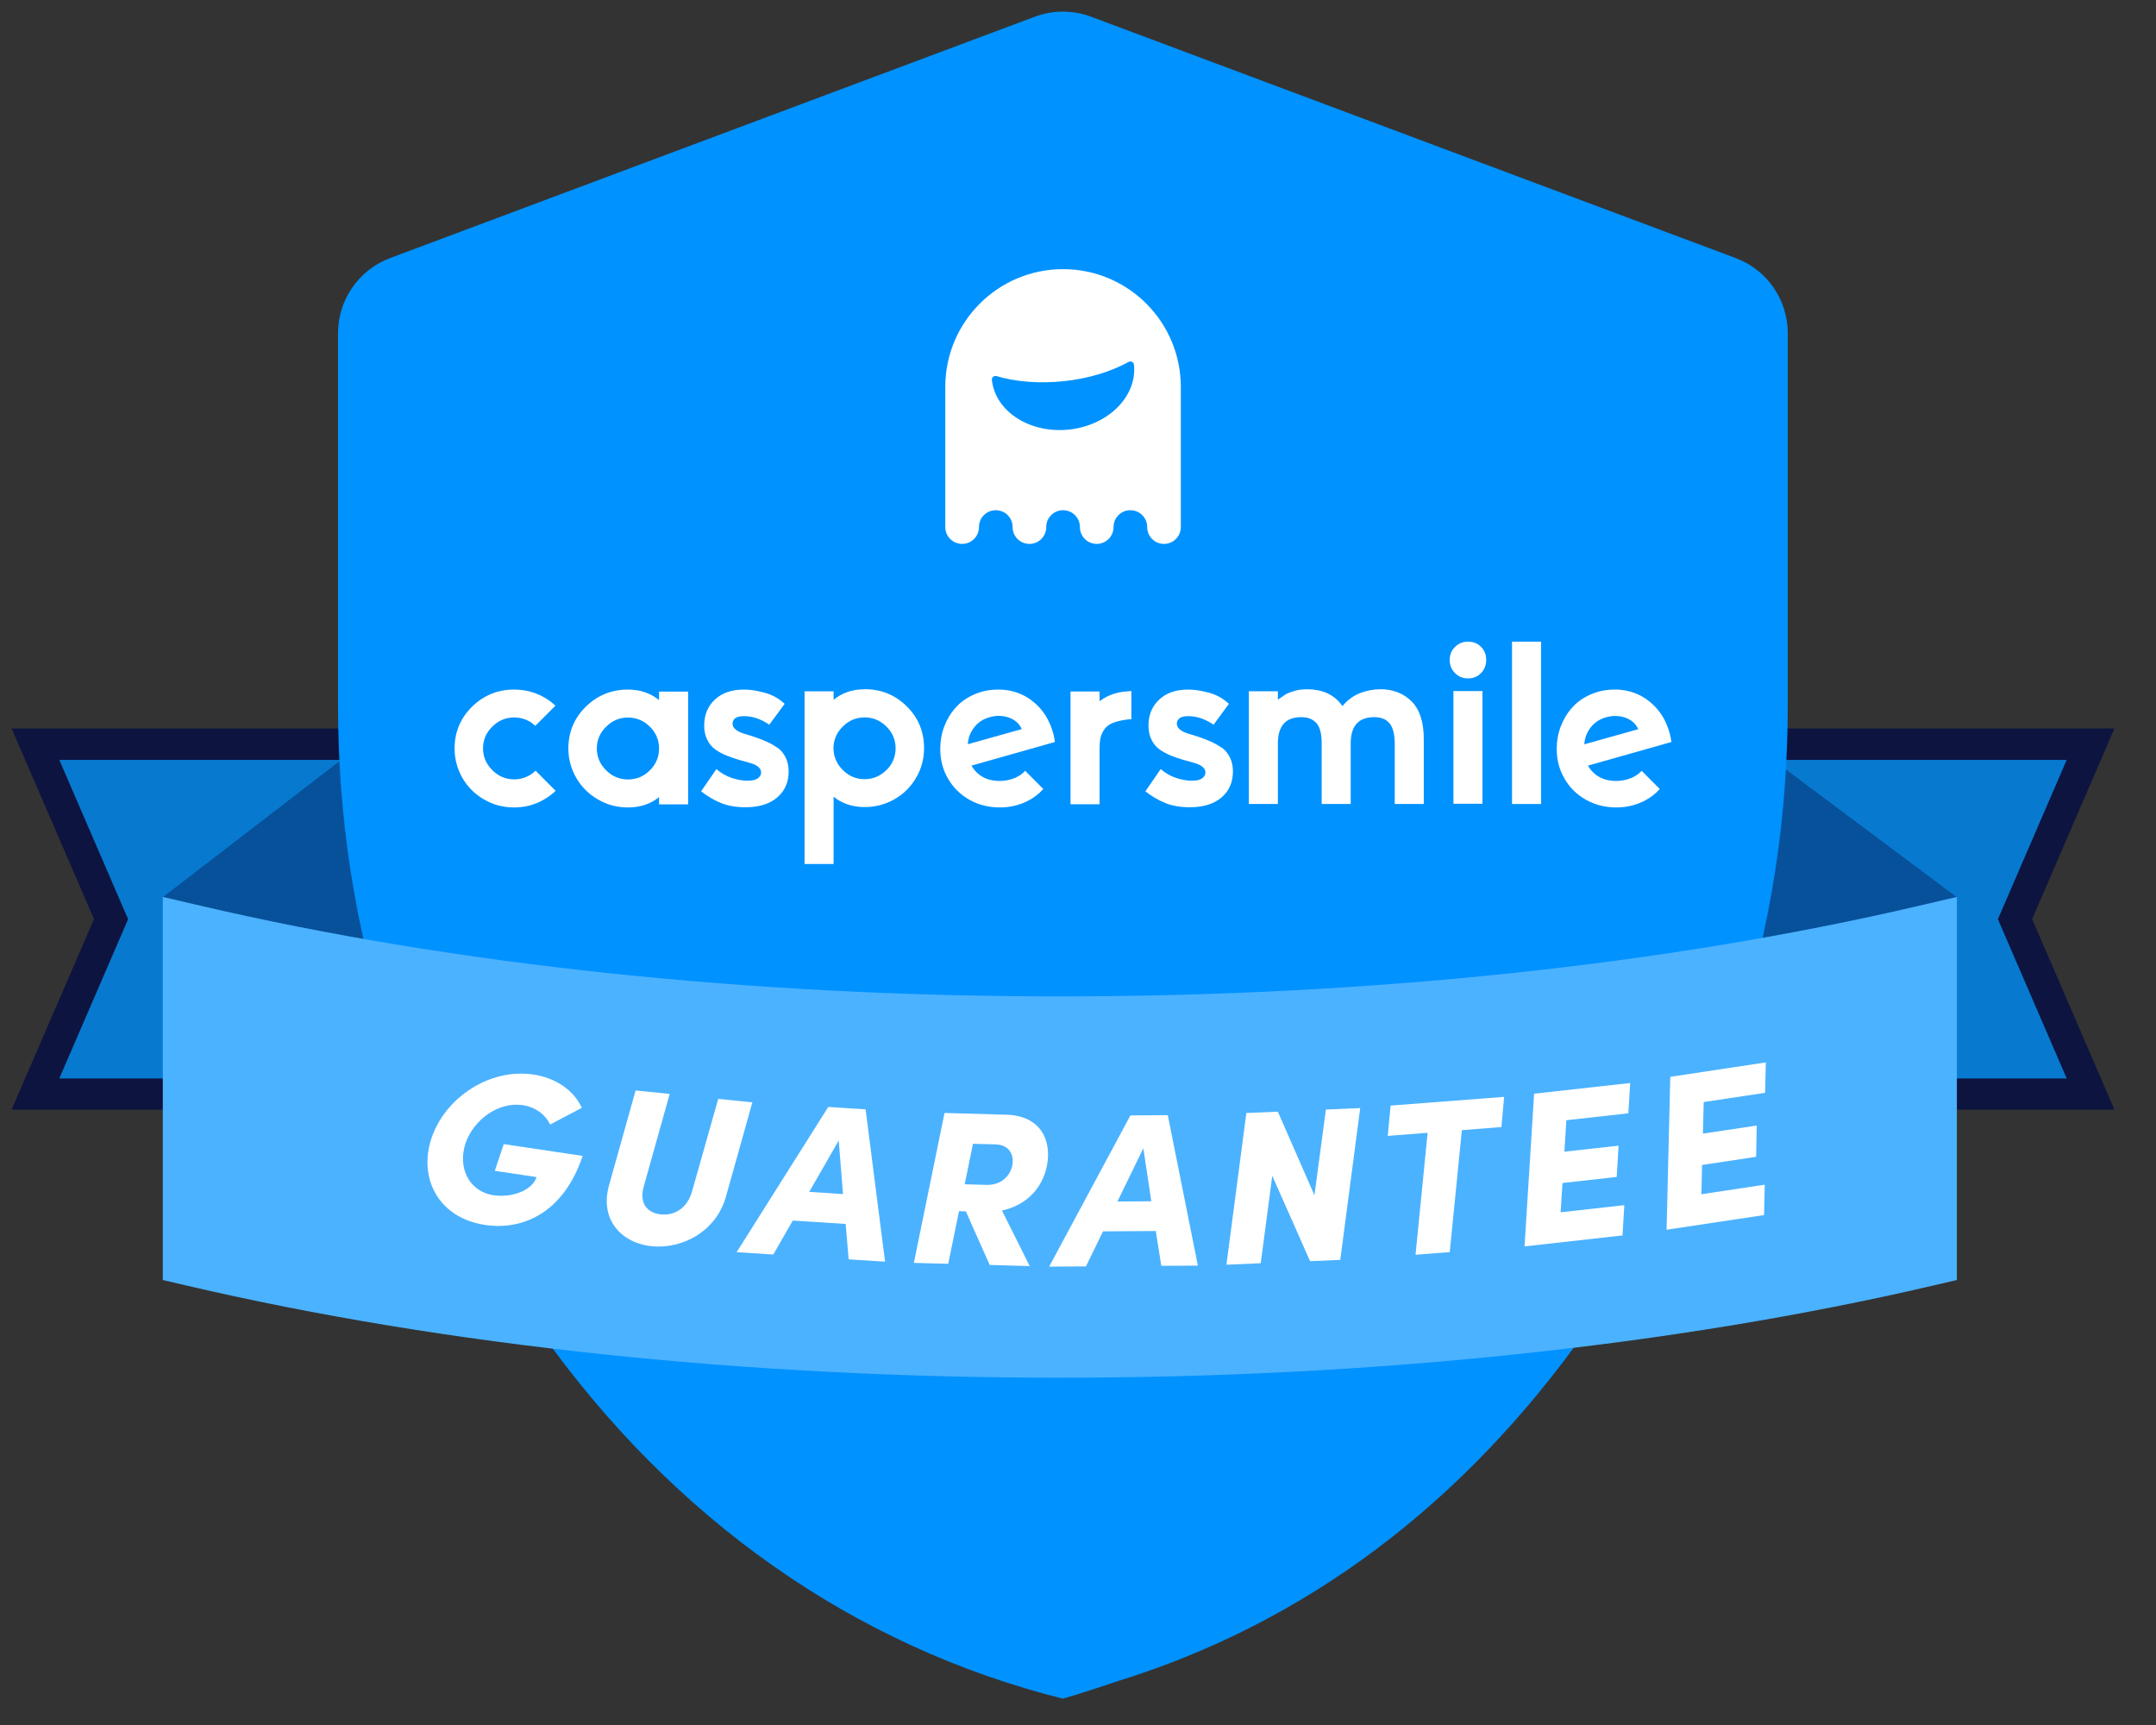
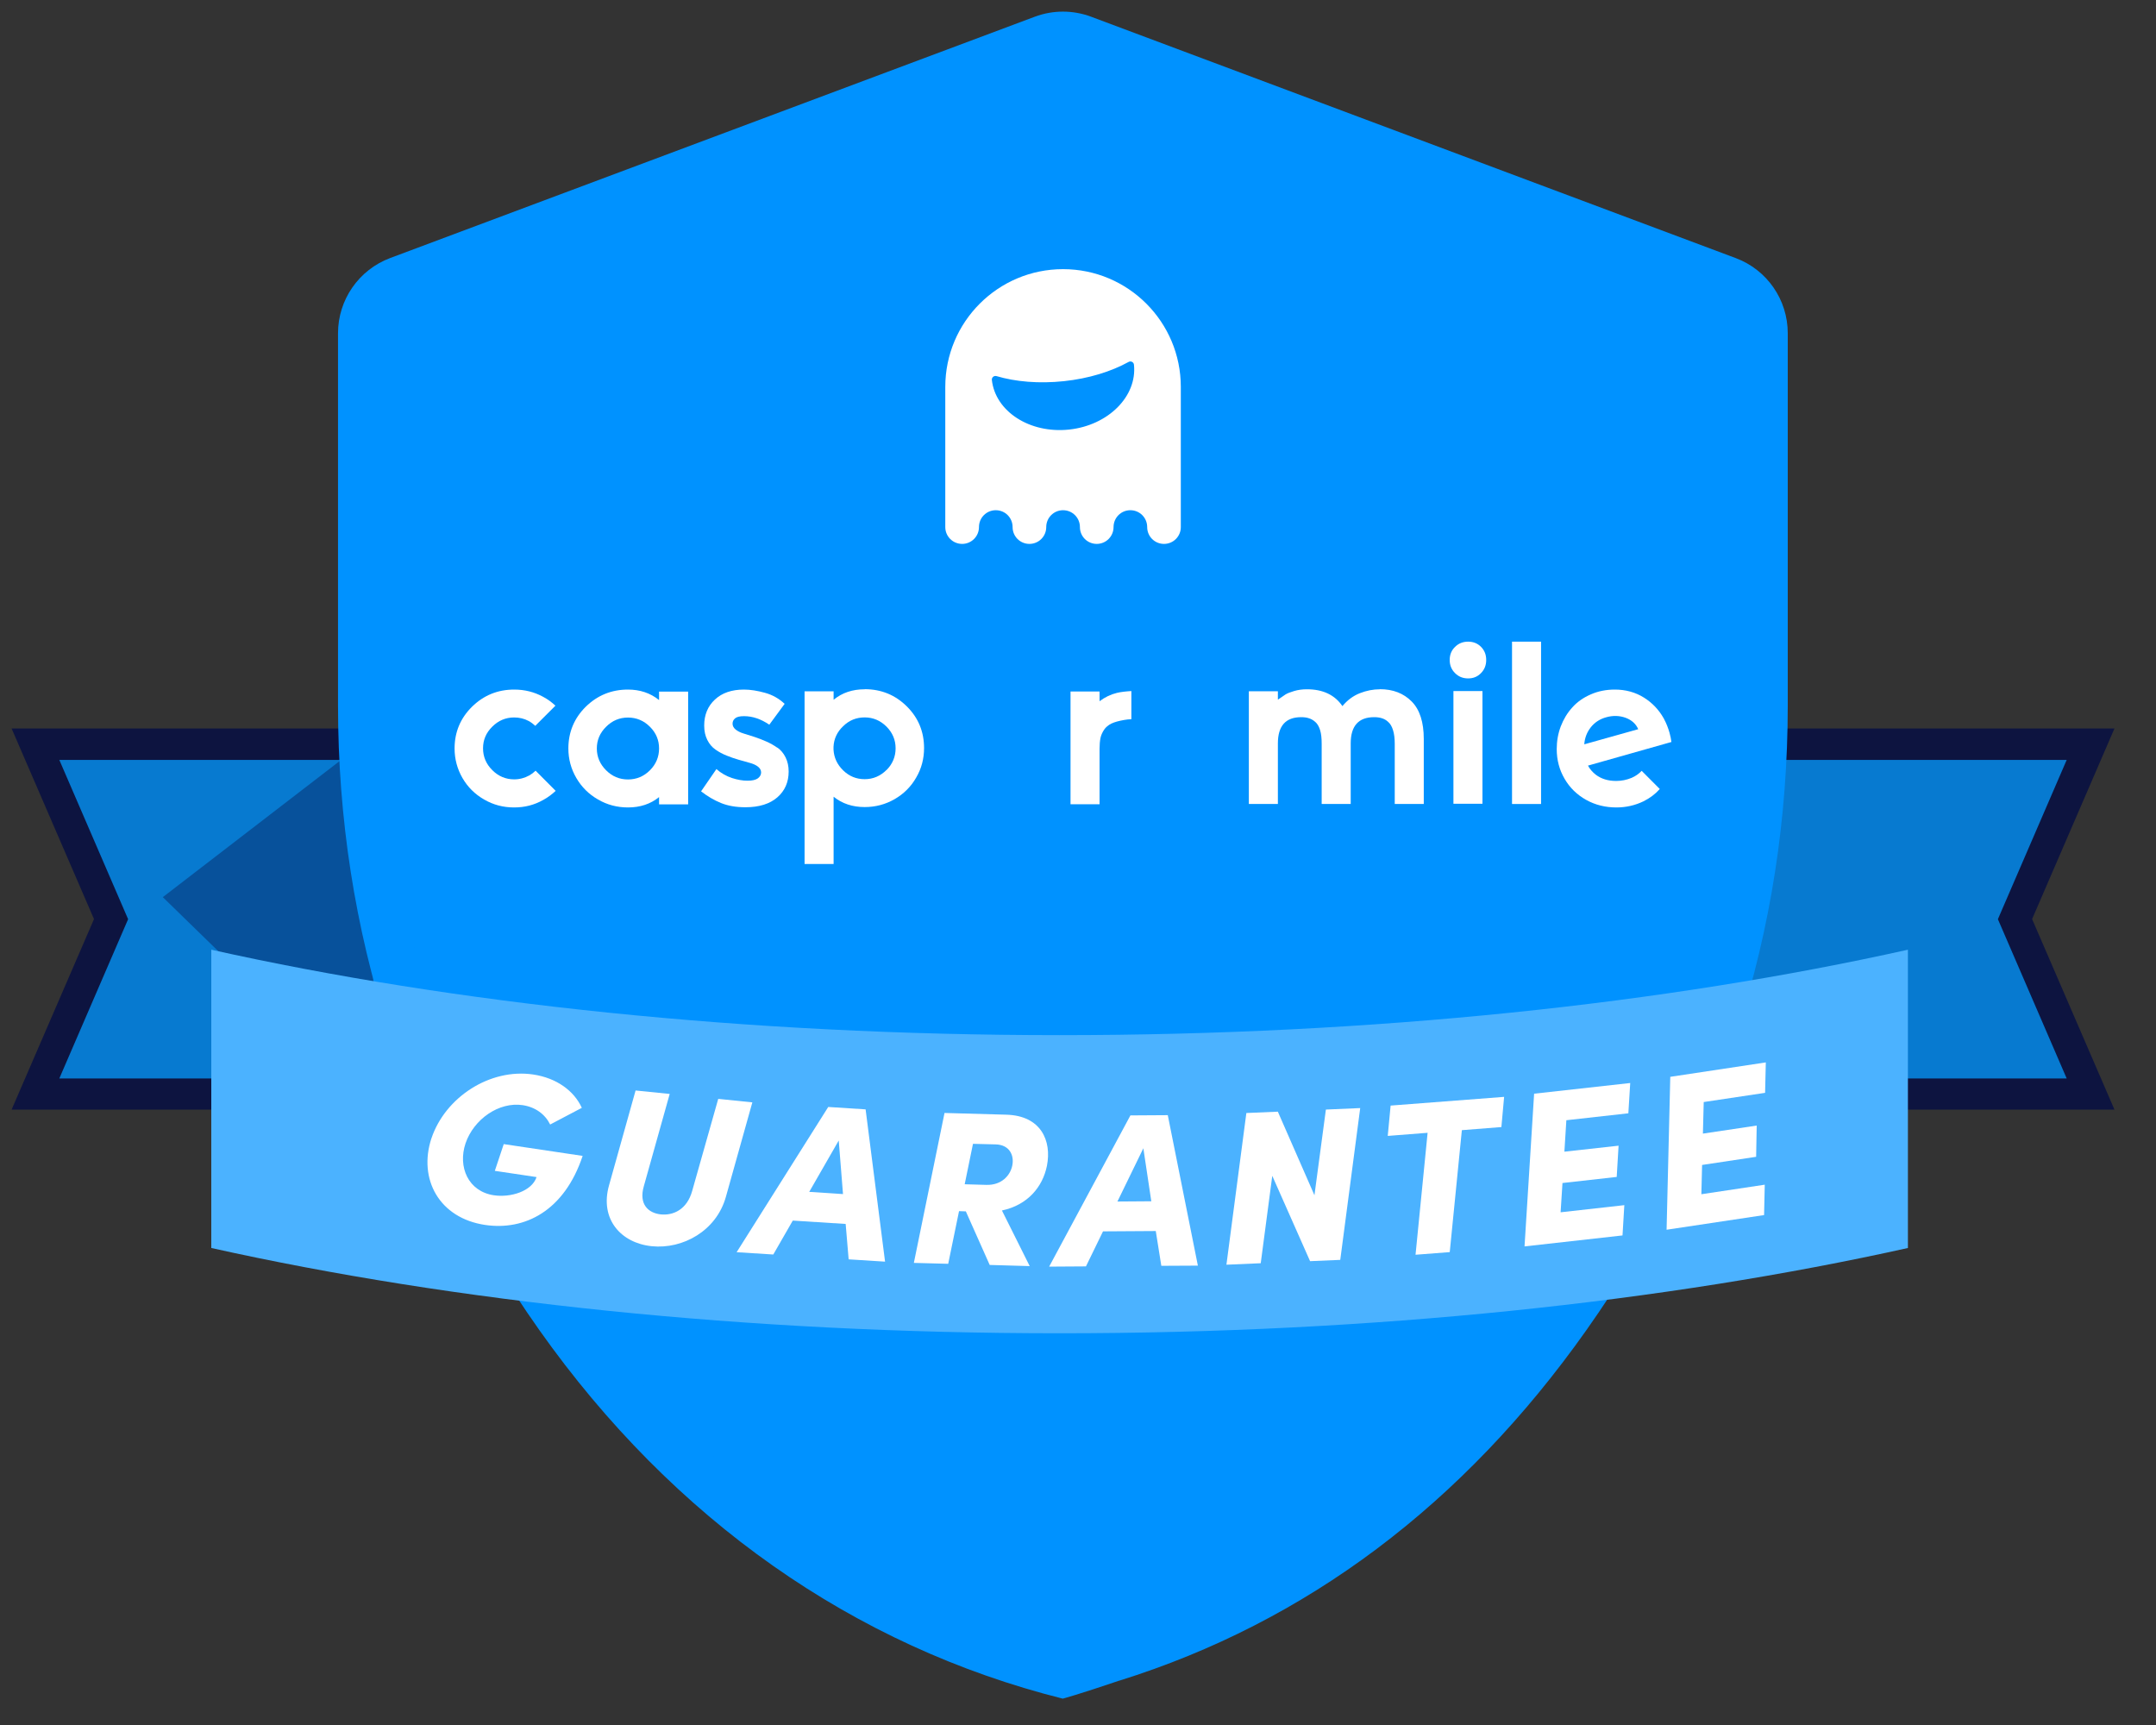
<svg xmlns="http://www.w3.org/2000/svg" width="45" height="36" viewBox="0 0 45 36" fill="none">
  <rect x="0" y="0" width="45" height="36" fill="#333333" stroke="none" />
  <path d="M35.43 23.157V15.203H44.133L42.414 19.181L44.133 23.157H35.43Z" fill="#0D1440" />
-   <path d="M36.082 22.507H43.136L41.7 19.183L43.136 15.859H36.082V22.504V22.507Z" fill="#077AD0" />
+   <path d="M36.082 22.507H43.136L41.7 19.183L43.136 15.859H36.082V22.504Z" fill="#077AD0" />
  <path d="M0.242 23.157L1.962 19.181L0.242 15.203H8.946V23.157H0.242Z" fill="#0D1440" />
  <path d="M8.292 15.859H1.238L2.674 19.183L1.238 22.507H8.292V15.862V15.859Z" fill="#077AD0" />
-   <path d="M36.32 22.999V15.344L40.842 18.723L36.32 23.001V22.999Z" fill="#07519B" />
  <path d="M7.79 22.999V15.344L3.398 18.723L7.79 23.001V22.999Z" fill="#07519B" />
  <path d="M23.365 35.074C27.264 33.855 30.54 31.397 33.11 27.761C35.9 23.817 37.314 19.43 37.314 14.721V6.955C37.314 6.255 36.882 5.63 36.225 5.385L22.774 0.349C22.394 0.207 21.978 0.207 21.598 0.349L8.144 5.385C7.49 5.63 7.055 6.255 7.055 6.955V14.721C7.055 19.427 8.469 23.814 11.259 27.761C14.056 31.715 17.829 34.358 22.182 35.45C22.182 35.45 22.495 35.368 23.361 35.074H23.365Z" fill="#0092FF" />
  <path d="M22.189 34.312C18.075 33.279 14.695 30.892 12.045 27.146C9.39 23.391 8.062 19.275 8.062 14.799V7.656C8.062 6.975 8.484 6.366 9.123 6.127L21.617 1.447C21.987 1.309 22.392 1.309 22.762 1.447L35.257 6.125C35.894 6.364 36.317 6.972 36.317 7.654V14.796C36.317 19.273 34.992 23.388 32.335 27.143C29.685 30.892 26.304 33.277 22.191 34.309L22.189 34.312Z" fill="#0092FF" />
-   <path d="M22.119 28.752C15.589 28.752 9.291 28.089 3.903 26.831L3.398 26.713V18.719L4.202 18.906C9.495 20.14 15.69 20.794 22.121 20.794C28.552 20.794 34.748 20.142 40.041 18.906L40.844 18.719V26.713L40.339 26.831C34.952 28.086 28.651 28.752 22.124 28.752H22.119Z" fill="#4BB2FF" />
  <path d="M22.116 21.603C15.553 21.603 9.458 20.945 4.41 19.82V26.045C9.458 27.168 15.553 27.825 22.116 27.825C28.68 27.825 34.774 27.168 39.822 26.045V19.82C34.774 20.945 28.68 21.603 22.116 21.603Z" fill="#4BB2FF" />
  <path d="M13.756 14.61C13.574 14.463 13.357 14.391 13.107 14.391C12.763 14.391 12.47 14.511 12.226 14.749C11.986 14.987 11.863 15.278 11.863 15.62C11.863 15.841 11.919 16.048 12.029 16.236C12.14 16.426 12.289 16.575 12.482 16.685C12.671 16.796 12.881 16.851 13.107 16.851C13.362 16.851 13.578 16.779 13.756 16.635V16.787H14.363V14.434H13.756V14.61ZM13.566 16.075C13.439 16.202 13.287 16.267 13.107 16.267C12.927 16.267 12.777 16.202 12.65 16.075C12.522 15.947 12.457 15.795 12.457 15.62C12.457 15.444 12.522 15.295 12.65 15.168C12.777 15.04 12.929 14.975 13.107 14.975C13.285 14.975 13.439 15.04 13.566 15.168C13.694 15.295 13.756 15.447 13.756 15.62C13.756 15.793 13.694 15.947 13.566 16.075Z" fill="white" />
  <path d="M16.225 15.605C16.155 15.555 16.078 15.512 15.997 15.476C15.912 15.439 15.831 15.406 15.746 15.379C15.665 15.353 15.588 15.329 15.518 15.307C15.448 15.286 15.393 15.257 15.352 15.223C15.311 15.189 15.29 15.148 15.29 15.103C15.29 15.059 15.306 15.023 15.342 14.992C15.379 14.961 15.439 14.946 15.53 14.946C15.708 14.946 15.884 15.006 16.057 15.124L16.377 14.689C16.259 14.578 16.122 14.501 15.965 14.458C15.809 14.415 15.662 14.391 15.528 14.391C15.273 14.391 15.071 14.46 14.921 14.6C14.772 14.739 14.698 14.92 14.698 15.141C14.698 15.257 14.719 15.355 14.763 15.442C14.806 15.528 14.864 15.596 14.934 15.644C15.003 15.692 15.08 15.735 15.167 15.769C15.251 15.803 15.335 15.832 15.419 15.856C15.504 15.88 15.581 15.901 15.65 15.921C15.72 15.94 15.778 15.966 15.821 16C15.864 16.034 15.886 16.075 15.886 16.12C15.886 16.166 15.864 16.209 15.819 16.243C15.773 16.276 15.703 16.293 15.602 16.293C15.501 16.293 15.393 16.274 15.275 16.236C15.16 16.197 15.051 16.137 14.953 16.05L14.633 16.515C14.763 16.616 14.9 16.698 15.047 16.758C15.193 16.818 15.364 16.847 15.559 16.847C15.845 16.847 16.067 16.777 16.225 16.64C16.382 16.503 16.461 16.322 16.461 16.101C16.461 15.99 16.439 15.892 16.396 15.805C16.353 15.718 16.295 15.651 16.225 15.601V15.605Z" fill="white" />
-   <path d="M25.499 15.605C25.429 15.555 25.352 15.512 25.27 15.476C25.186 15.439 25.104 15.406 25.02 15.379C24.938 15.353 24.861 15.329 24.791 15.307C24.722 15.286 24.666 15.257 24.625 15.223C24.585 15.189 24.563 15.148 24.563 15.103C24.563 15.059 24.58 15.023 24.616 14.992C24.652 14.961 24.712 14.946 24.803 14.946C24.982 14.946 25.157 15.006 25.33 15.124L25.65 14.689C25.532 14.578 25.395 14.501 25.239 14.458C25.082 14.415 24.936 14.391 24.801 14.391C24.546 14.391 24.344 14.46 24.195 14.6C24.046 14.739 23.971 14.92 23.971 15.141C23.971 15.257 23.993 15.355 24.036 15.442C24.079 15.528 24.137 15.596 24.207 15.644C24.277 15.692 24.354 15.735 24.44 15.769C24.524 15.803 24.609 15.832 24.693 15.856C24.777 15.88 24.854 15.901 24.924 15.921C24.994 15.94 25.051 15.966 25.095 16C25.138 16.034 25.16 16.075 25.16 16.12C25.16 16.166 25.138 16.209 25.092 16.243C25.046 16.276 24.977 16.293 24.876 16.293C24.775 16.293 24.666 16.274 24.549 16.236C24.433 16.197 24.325 16.137 24.226 16.05L23.906 16.515C24.036 16.616 24.173 16.698 24.32 16.758C24.467 16.818 24.637 16.847 24.832 16.847C25.119 16.847 25.34 16.777 25.499 16.64C25.655 16.503 25.734 16.322 25.734 16.101C25.734 15.99 25.713 15.892 25.669 15.805C25.626 15.718 25.568 15.651 25.499 15.601V15.605Z" fill="white" />
  <path d="M18.048 14.385C17.793 14.385 17.577 14.457 17.399 14.604V14.428H16.793V18.031H17.399V16.627C17.577 16.771 17.793 16.843 18.048 16.843C18.274 16.843 18.481 16.788 18.674 16.677C18.864 16.567 19.015 16.417 19.123 16.227C19.234 16.038 19.287 15.833 19.287 15.612C19.287 15.27 19.167 14.979 18.926 14.741C18.686 14.503 18.392 14.383 18.048 14.383V14.385ZM18.503 16.069C18.375 16.196 18.224 16.261 18.048 16.261C17.873 16.261 17.726 16.201 17.599 16.078C17.474 15.956 17.406 15.811 17.397 15.643V15.588C17.404 15.422 17.471 15.275 17.599 15.155C17.724 15.032 17.873 14.972 18.048 14.972C18.224 14.972 18.375 15.037 18.503 15.164C18.63 15.292 18.693 15.443 18.693 15.617C18.693 15.79 18.63 15.944 18.503 16.071V16.069Z" fill="white" />
  <path d="M28.803 14.385C28.661 14.385 28.522 14.412 28.382 14.467C28.243 14.522 28.123 14.611 28.019 14.736C27.86 14.503 27.613 14.385 27.279 14.385C27.182 14.385 27.093 14.397 27.012 14.421C26.93 14.445 26.87 14.469 26.831 14.493C26.793 14.518 26.74 14.554 26.672 14.602V14.426H26.066V16.778H26.672V15.513C26.672 15.15 26.834 14.967 27.158 14.967C27.218 14.967 27.274 14.974 27.317 14.989C27.363 15.003 27.408 15.027 27.452 15.066C27.495 15.102 27.529 15.16 27.553 15.237C27.577 15.313 27.586 15.41 27.586 15.523V16.778H28.192V15.513C28.192 15.15 28.356 14.967 28.681 14.967C28.741 14.967 28.796 14.974 28.842 14.989C28.887 15.003 28.933 15.027 28.974 15.066C29.017 15.102 29.051 15.16 29.075 15.237C29.099 15.313 29.111 15.41 29.111 15.523V16.778H29.717V15.422C29.717 15.071 29.633 14.809 29.465 14.64C29.296 14.469 29.075 14.383 28.799 14.383L28.803 14.385Z" fill="white" />
  <path d="M30.643 13.391C30.534 13.391 30.443 13.427 30.369 13.501C30.294 13.573 30.258 13.665 30.258 13.773C30.258 13.881 30.294 13.973 30.369 14.047C30.443 14.122 30.534 14.158 30.643 14.158C30.751 14.158 30.84 14.122 30.912 14.047C30.984 13.973 31.02 13.884 31.02 13.773C31.02 13.662 30.984 13.573 30.912 13.499C30.84 13.427 30.751 13.391 30.643 13.391Z" fill="white" />
  <path d="M30.942 14.422H30.336V16.774H30.942V14.422Z" fill="white" />
  <path d="M32.165 13.391H31.559V16.779H32.165V13.391Z" fill="white" />
  <path d="M11.047 16.183C10.951 16.236 10.845 16.265 10.732 16.265C10.556 16.265 10.402 16.2 10.275 16.072C10.147 15.945 10.082 15.793 10.082 15.617C10.082 15.442 10.145 15.293 10.275 15.165C10.402 15.038 10.554 14.973 10.732 14.973C10.84 14.973 10.941 14.997 11.035 15.047C11.085 15.074 11.131 15.11 11.172 15.148L11.593 14.727C11.516 14.655 11.432 14.593 11.336 14.542C11.15 14.441 10.951 14.391 10.732 14.391C10.388 14.391 10.095 14.511 9.852 14.749C9.611 14.987 9.488 15.278 9.488 15.62C9.488 15.841 9.544 16.048 9.652 16.236C9.762 16.426 9.912 16.575 10.104 16.685C10.294 16.796 10.503 16.851 10.729 16.851C10.956 16.851 11.153 16.799 11.341 16.693C11.437 16.64 11.521 16.577 11.598 16.505L11.179 16.084C11.138 16.123 11.095 16.156 11.045 16.185L11.047 16.183Z" fill="white" />
  <path d="M22.95 14.636V14.431H22.344V16.784H22.95V15.625C22.95 15.538 22.957 15.463 22.969 15.403C22.981 15.343 23.008 15.285 23.044 15.23C23.08 15.175 23.133 15.132 23.198 15.1C23.263 15.069 23.352 15.045 23.46 15.026C23.508 15.018 23.558 15.011 23.614 15.009V14.422C23.496 14.429 23.392 14.441 23.313 14.46C23.183 14.492 23.063 14.549 22.95 14.634V14.636Z" fill="white" />
  <path d="M34.056 16.233C33.952 16.276 33.846 16.298 33.733 16.298C33.563 16.298 33.421 16.255 33.305 16.166C33.238 16.113 33.185 16.053 33.144 15.978L34.886 15.485C34.878 15.425 34.866 15.362 34.847 15.295C34.818 15.192 34.78 15.095 34.732 15.006C34.732 15.006 34.732 15.006 34.732 15.004C34.729 14.997 34.724 14.992 34.722 14.987C34.623 14.812 34.486 14.667 34.313 14.559C34.133 14.446 33.928 14.391 33.705 14.391C33.524 14.391 33.356 14.424 33.202 14.492C33.048 14.559 32.92 14.648 32.817 14.764C32.714 14.877 32.634 15.009 32.576 15.16C32.519 15.312 32.492 15.468 32.492 15.634C32.492 15.86 32.547 16.067 32.656 16.253C32.764 16.44 32.916 16.587 33.106 16.693C33.296 16.799 33.507 16.851 33.738 16.851C33.938 16.851 34.126 16.808 34.301 16.724C34.436 16.657 34.549 16.572 34.643 16.466L34.265 16.087C34.207 16.149 34.138 16.197 34.056 16.233ZM33.067 15.533C33.077 15.399 33.122 15.281 33.204 15.177C33.286 15.074 33.394 15.004 33.529 14.968C33.669 14.929 33.803 14.934 33.931 14.98C34.058 15.028 34.145 15.107 34.193 15.218L33.069 15.533H33.067Z" fill="white" />
-   <path d="M21.98 15.295C21.951 15.192 21.913 15.095 21.864 15.006C21.864 15.006 21.864 15.006 21.864 15.004C21.862 14.997 21.857 14.992 21.855 14.987C21.756 14.812 21.619 14.667 21.446 14.559C21.265 14.446 21.061 14.391 20.837 14.391C20.657 14.391 20.489 14.424 20.335 14.492C20.181 14.559 20.053 14.648 19.95 14.764C19.846 14.877 19.767 15.009 19.709 15.16C19.651 15.312 19.625 15.468 19.625 15.634C19.625 15.86 19.68 16.067 19.789 16.253C19.897 16.44 20.048 16.587 20.238 16.693C20.428 16.799 20.64 16.851 20.871 16.851C21.071 16.851 21.258 16.808 21.434 16.724C21.569 16.657 21.682 16.572 21.776 16.466L21.398 16.087C21.34 16.149 21.27 16.197 21.189 16.233C21.085 16.276 20.979 16.298 20.866 16.298C20.695 16.298 20.553 16.255 20.438 16.166C20.371 16.113 20.318 16.053 20.277 15.978L22.018 15.485C22.011 15.425 21.999 15.362 21.98 15.295ZM20.2 15.531C20.209 15.396 20.255 15.278 20.337 15.175C20.419 15.071 20.527 15.002 20.662 14.966C20.801 14.927 20.936 14.932 21.064 14.978C21.191 15.026 21.278 15.105 21.326 15.216L20.202 15.531H20.2Z" fill="white" />
  <path d="M22.188 5.617C20.832 5.617 19.73 6.716 19.73 8.075V11C19.73 11.194 19.887 11.351 20.082 11.351C20.276 11.351 20.433 11.194 20.433 11C20.433 10.805 20.589 10.648 20.784 10.648C20.979 10.648 21.135 10.805 21.135 11C21.135 11.194 21.291 11.351 21.486 11.351C21.681 11.351 21.837 11.194 21.837 11C21.837 10.805 21.994 10.648 22.188 10.648C22.383 10.648 22.54 10.805 22.54 11C22.54 11.194 22.696 11.351 22.891 11.351C23.085 11.351 23.242 11.194 23.242 11C23.242 10.805 23.398 10.648 23.593 10.648C23.788 10.648 23.944 10.805 23.944 11C23.944 11.194 24.1 11.351 24.295 11.351C24.49 11.351 24.646 11.194 24.646 11V8.075C24.646 6.719 23.547 5.617 22.188 5.617ZM22.313 8.965C21.493 9.052 20.774 8.587 20.702 7.928C20.697 7.875 20.748 7.835 20.798 7.849C21.195 7.967 21.683 8.01 22.205 7.955C22.727 7.9 23.194 7.753 23.557 7.553C23.605 7.527 23.663 7.558 23.668 7.611C23.737 8.272 23.131 8.878 22.313 8.965Z" fill="white" />
  <path d="M9.005 23.757C9.294 22.896 10.227 22.292 11.127 22.424C11.618 22.497 11.981 22.764 12.144 23.12L11.483 23.468C11.377 23.254 11.177 23.105 10.91 23.064C10.415 22.99 9.89 23.355 9.717 23.86C9.551 24.356 9.775 24.866 10.309 24.945C10.655 24.996 11.1 24.864 11.199 24.565L10.328 24.435L10.514 23.877L12.161 24.123C11.779 25.27 10.956 25.686 10.126 25.564C9.169 25.422 8.724 24.609 9.005 23.755V23.757Z" fill="white" />
  <path d="M12.713 24.733L13.266 22.758L13.978 22.83L13.439 24.752C13.326 25.139 13.538 25.317 13.793 25.344C14.053 25.37 14.339 25.243 14.447 24.855L14.991 22.933L15.703 23.006L15.15 24.98C14.95 25.69 14.25 26.073 13.605 26.008C12.961 25.943 12.511 25.442 12.713 24.733Z" fill="white" />
  <path d="M17.648 25.543L16.547 25.473L16.14 26.181L15.375 26.133L17.287 23.102L18.067 23.152L18.473 26.33L17.713 26.282L17.651 25.546L17.648 25.543ZM17.595 24.918L17.506 23.802L16.89 24.874L17.598 24.92L17.595 24.918Z" fill="white" />
  <path d="M20.912 25.262L21.492 26.423L20.657 26.399L20.159 25.281L20.017 25.276L19.791 26.375L19.074 26.356L19.714 23.227L21.001 23.263C21.73 23.282 21.954 23.809 21.852 24.328C21.764 24.768 21.451 25.148 20.914 25.262H20.912ZM20.777 23.883L20.308 23.871L20.135 24.715L20.587 24.728C20.902 24.737 21.085 24.535 21.128 24.326C21.172 24.117 21.076 23.89 20.78 23.883H20.777Z" fill="white" />
  <path d="M24.126 25.691L23.022 25.698L22.666 26.429L21.898 26.434L23.594 23.278L24.374 23.273L25.002 26.413L24.239 26.417L24.123 25.689L24.126 25.691ZM24.03 25.07L23.864 23.964L23.323 25.075L24.03 25.07Z" fill="white" />
  <path d="M28.39 23.127L27.974 26.293L27.344 26.32L26.555 24.539L26.314 26.363L25.598 26.394L26.014 23.228L26.671 23.2L27.435 24.944L27.674 23.156L28.39 23.125V23.127Z" fill="white" />
  <path d="M31.339 23.521L30.512 23.586L30.259 26.131L29.545 26.186L29.797 23.641L28.965 23.706L29.025 23.073L31.394 22.891L31.337 23.521H31.339Z" fill="white" />
  <path d="M32.693 23.378L32.652 24.035L33.783 23.91L33.744 24.562L32.612 24.689L32.573 25.3L33.903 25.151L33.865 25.783L31.82 26.012L32.02 22.825L34.026 22.602L33.987 23.234L32.698 23.378H32.693Z" fill="white" />
  <path d="M35.56 23.002L35.543 23.658L36.666 23.49L36.654 24.142L35.526 24.312L35.511 24.923L36.834 24.724L36.82 25.358L34.785 25.664L34.862 22.473L36.856 22.172L36.841 22.807L35.56 22.999V23.002Z" fill="white" />
</svg>